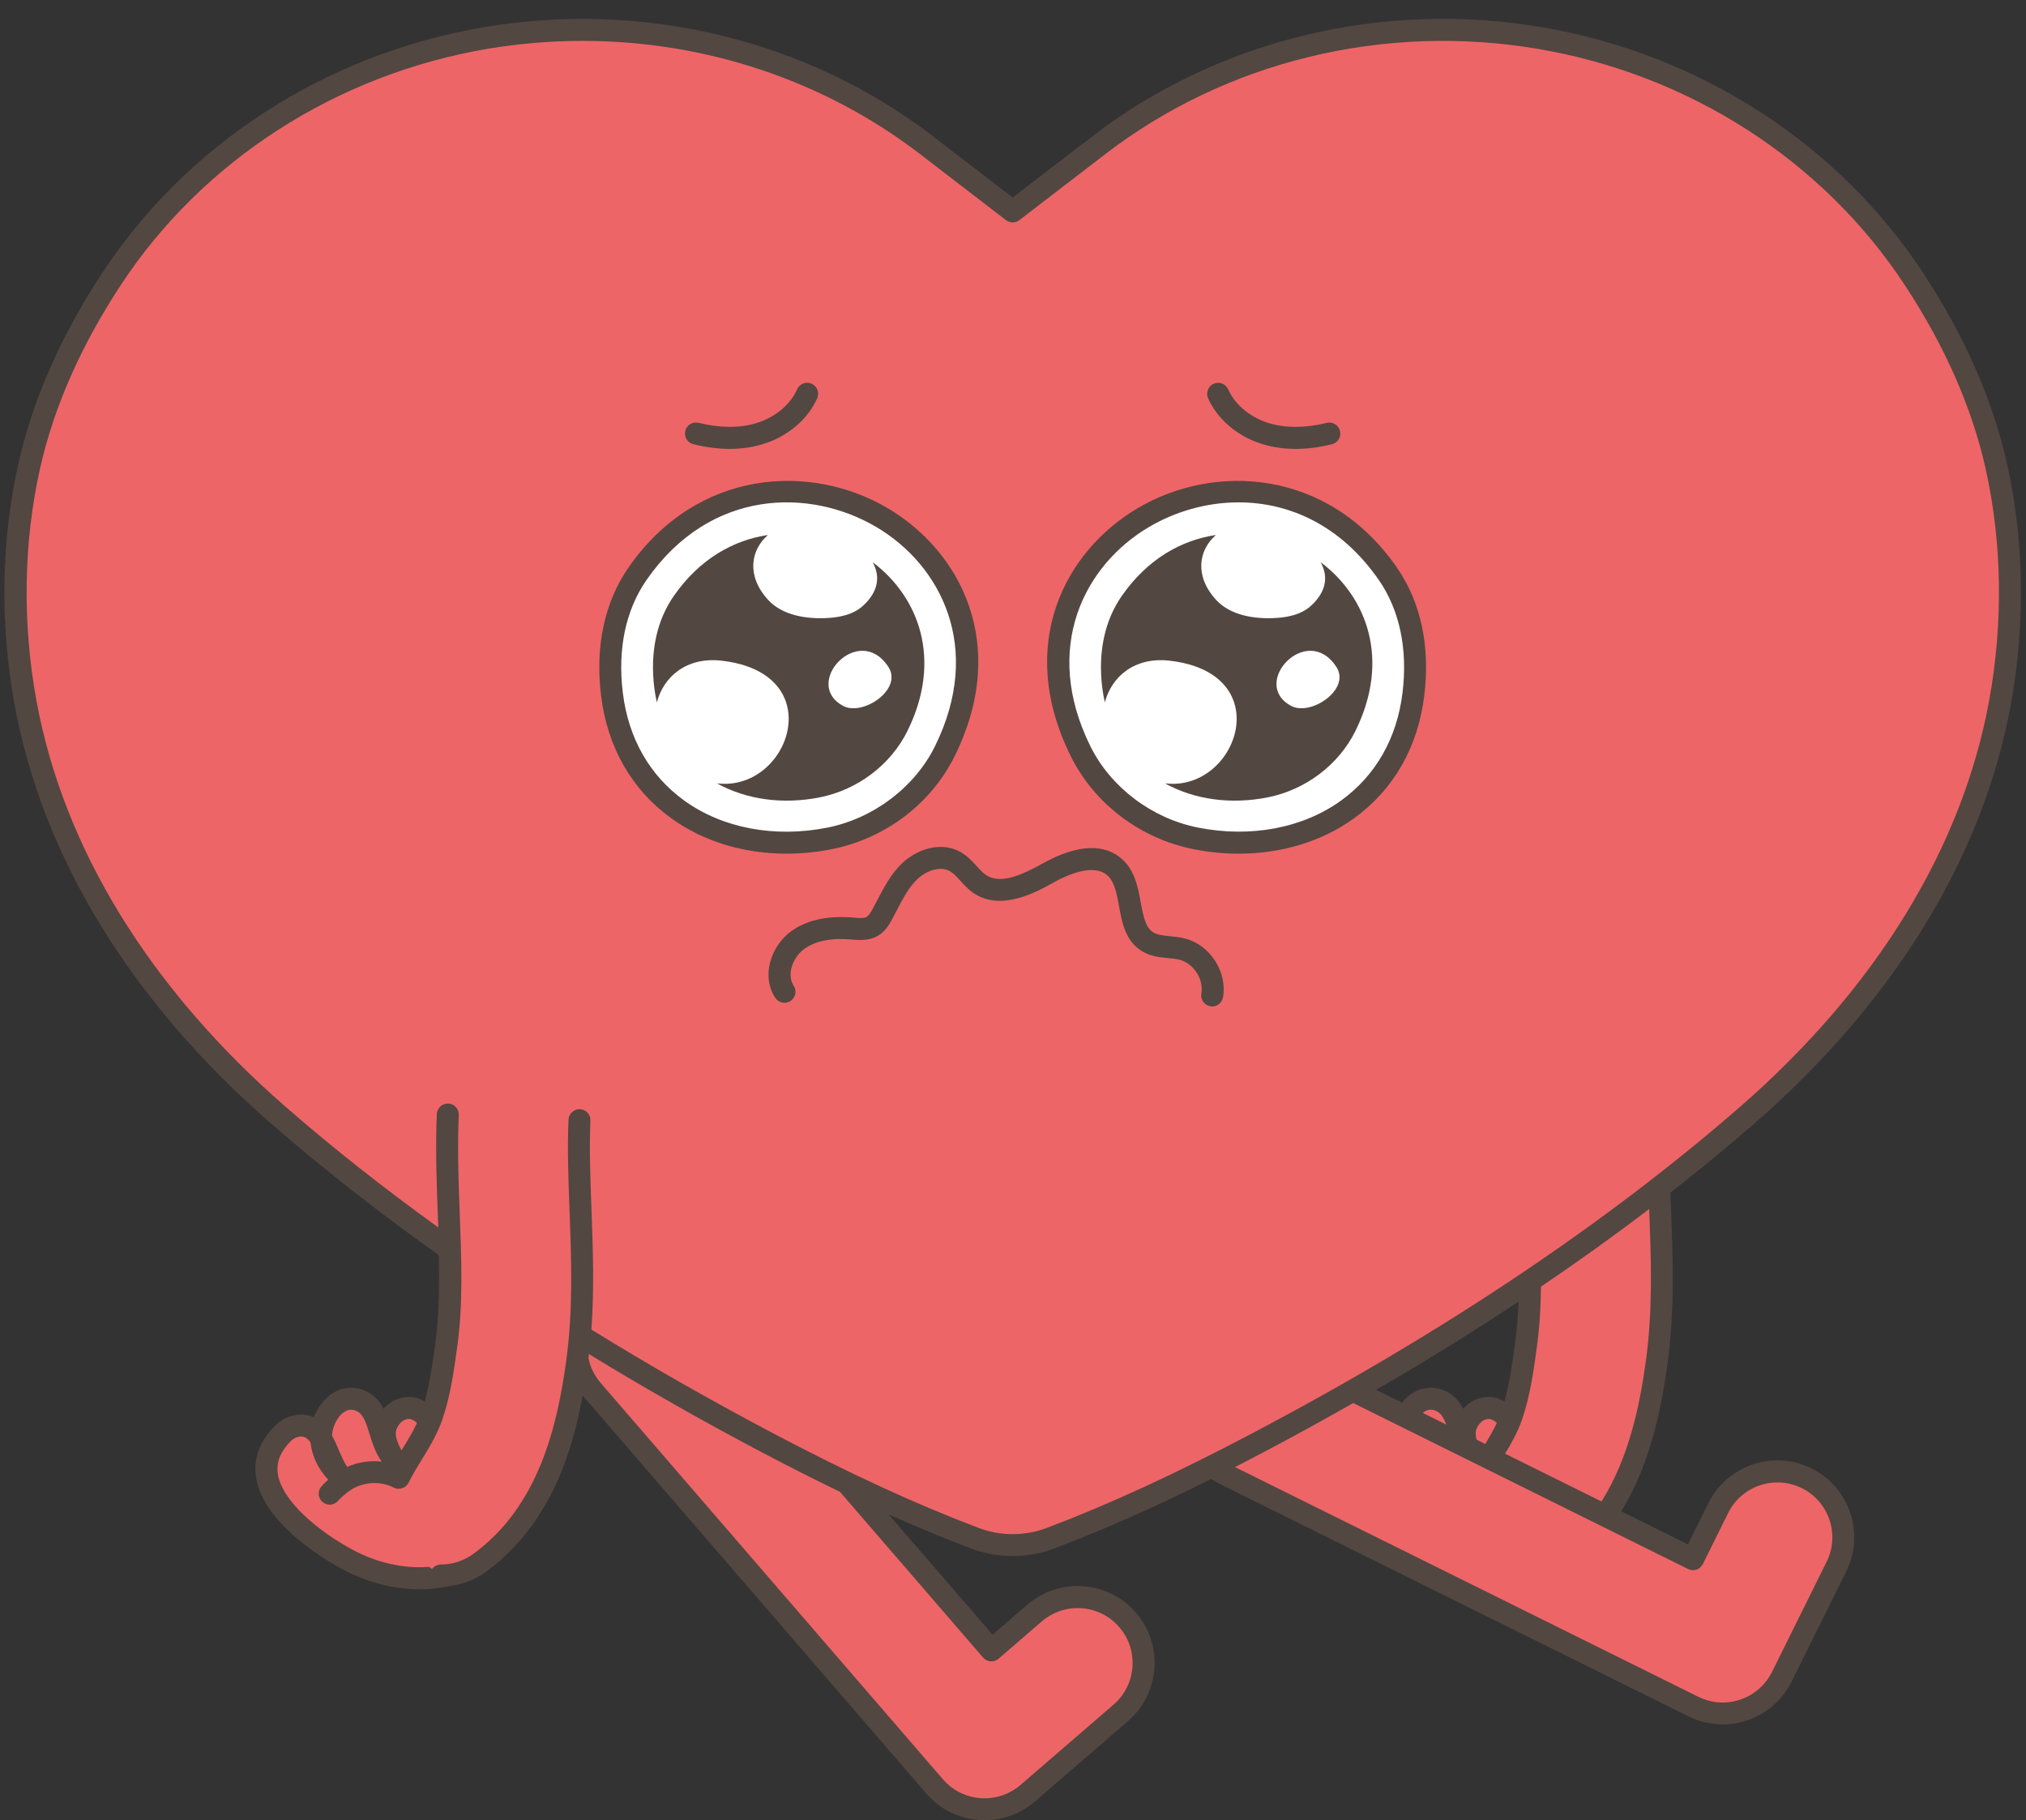
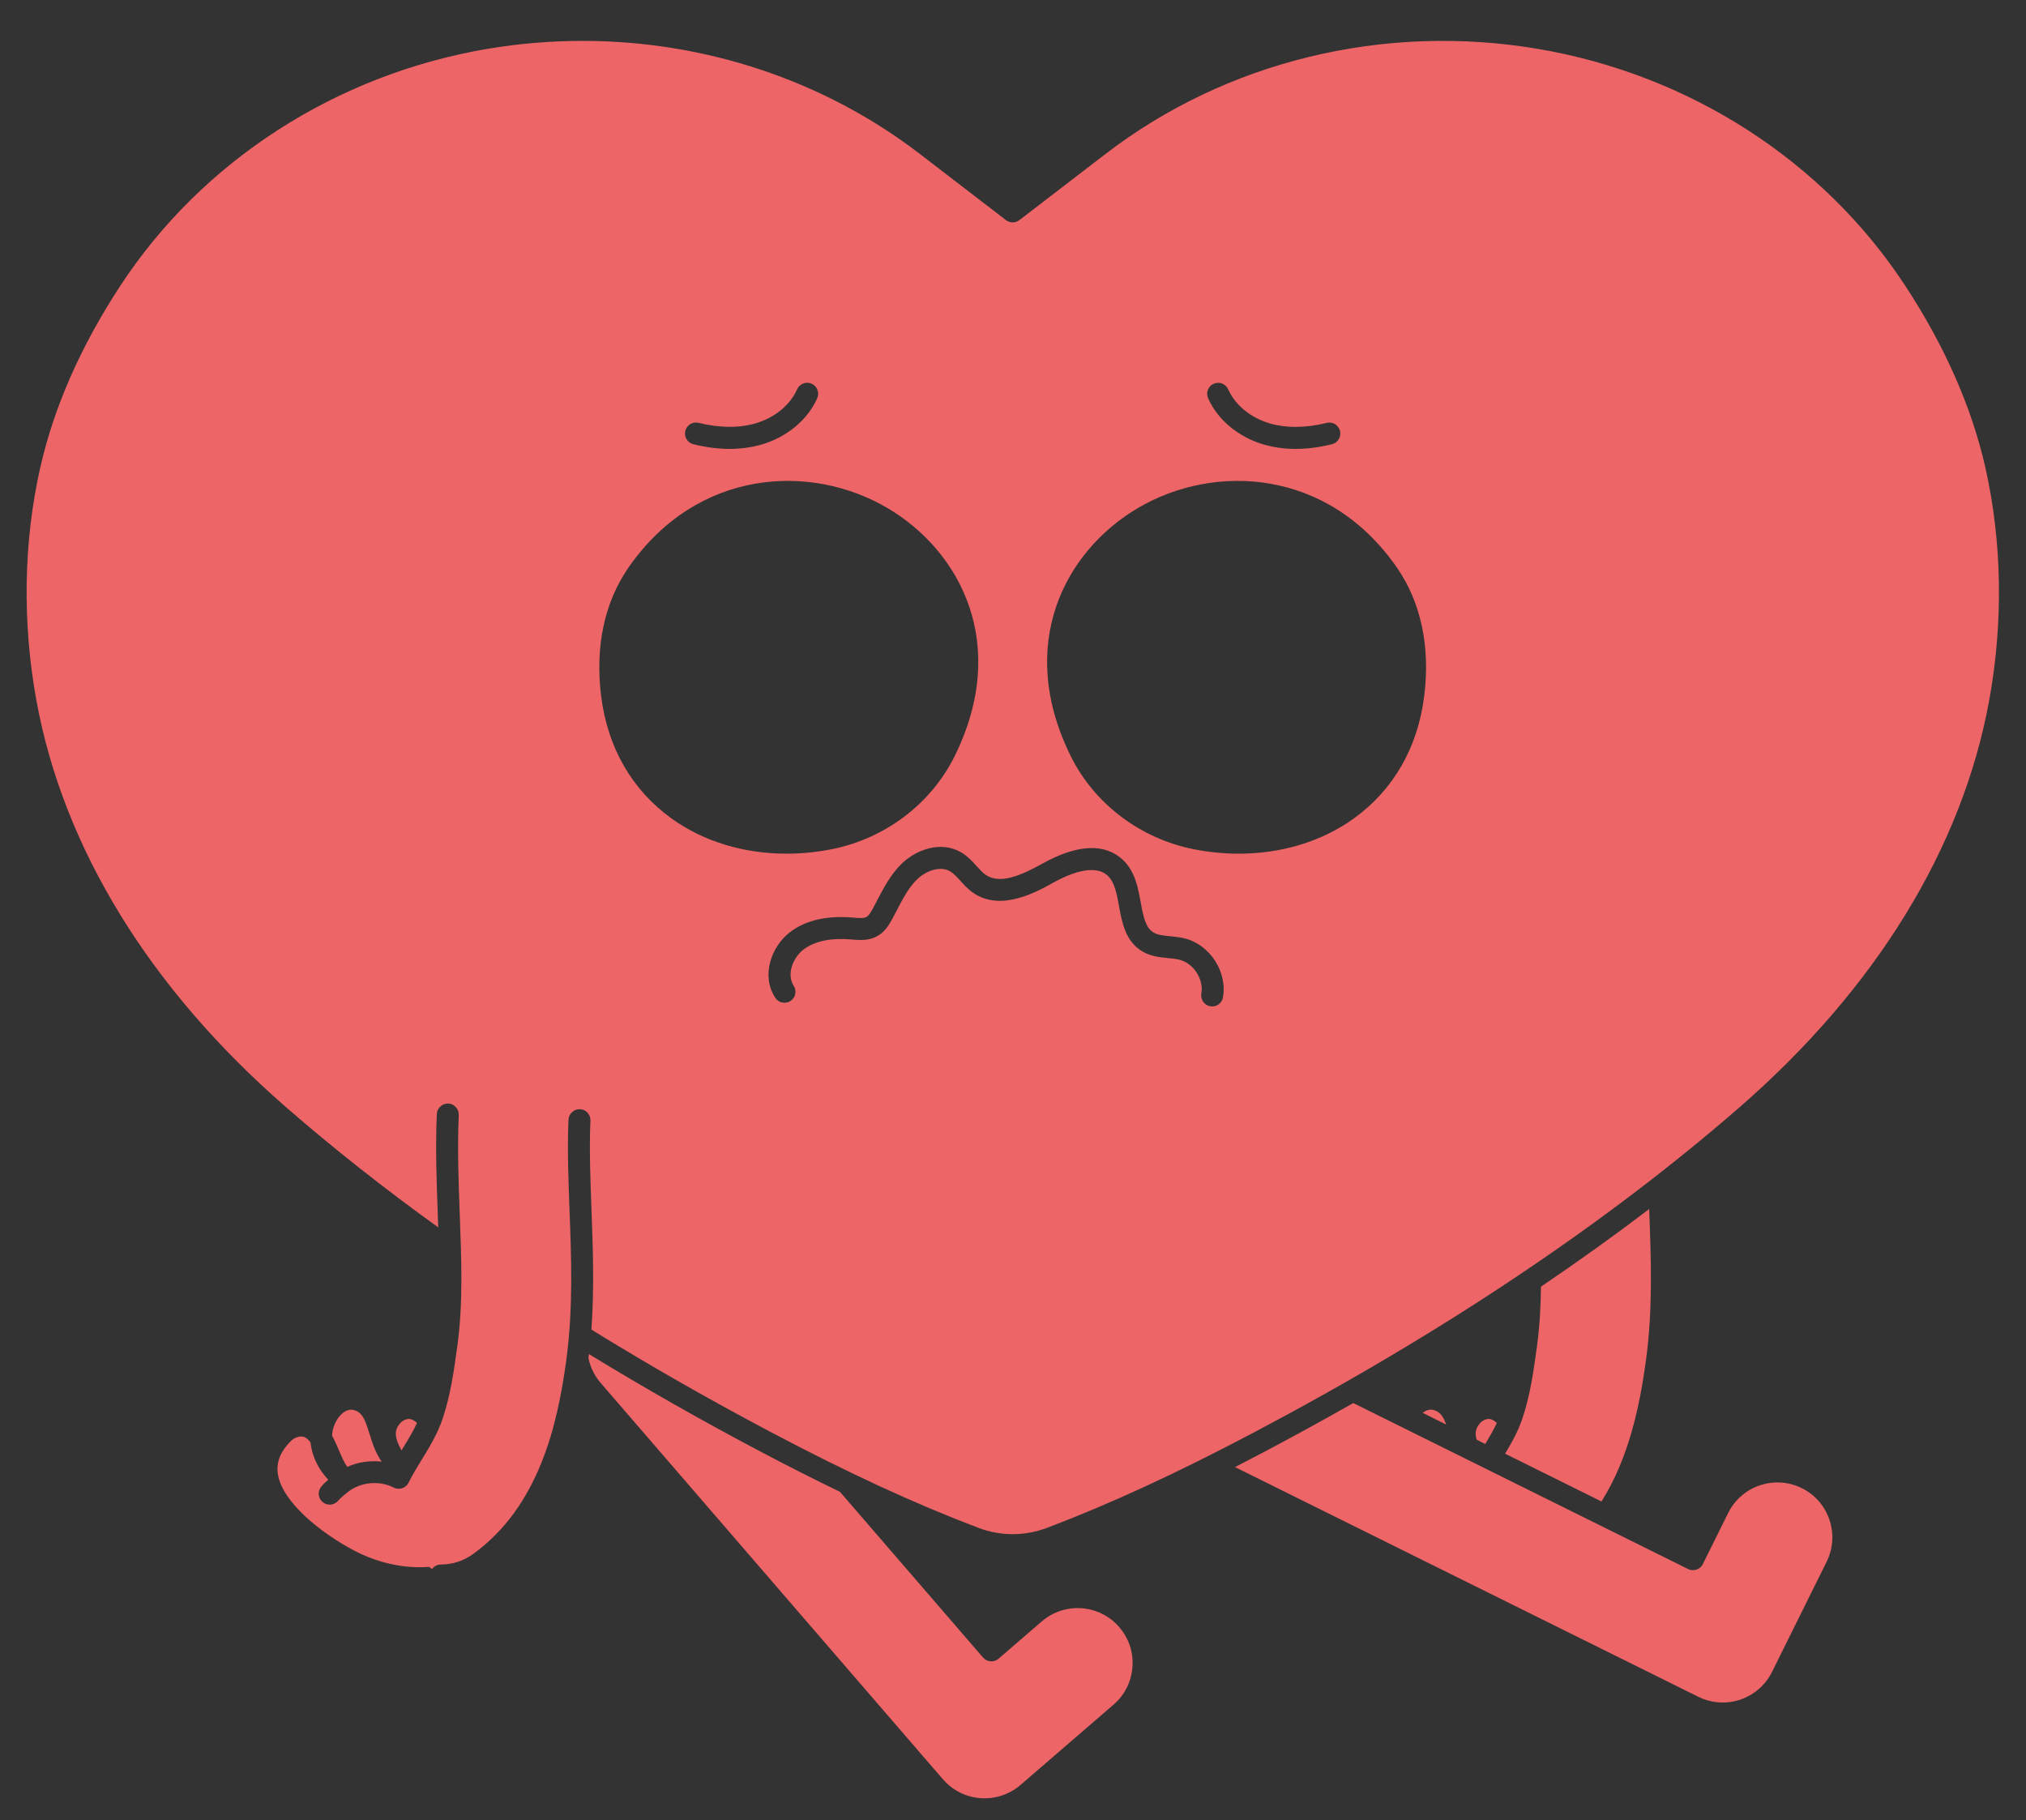
<svg xmlns="http://www.w3.org/2000/svg" height="414.0" preserveAspectRatio="xMidYMid meet" version="1.0" viewBox="-1.0 -4.3 460.8 414.0" width="460.8" zoomAndPan="magnify">
  <rect x="-1.0" y="-4.3" width="460.8" height="414.0" fill="#333333" stroke="none" />
  <g id="change1_1">
-     <path d="M382.58,264.09c1.32-1.05,2.63-2.11,3.94-3.17c0.37-0.3,0.74-0.59,1.1-0.89c0,0,0,0,0,0 c0.96-0.79,1.92-1.58,2.87-2.37c0,0,0,0,0,0c0.76-0.63,1.52-1.26,2.27-1.9l0,0c1.75-1.48,3.48-2.95,5.19-4.44 c31.86-27.74,52.05-60.7,58.39-95.31c3.37-18.42,3.06-37.44-0.9-55.01c-3.23-14.33-9.6-28.83-18.94-43.08 c-19.37-29.55-51.03-49.97-86.87-56.04c-36.39-6.16-73.65,2.9-102.23,24.86l0.01,0.02c-0.93,0.69-4.32,3.29-18.08,13.86 c-13.76-10.57-17.15-13.18-18.07-13.86l0.01-0.02C182.68,4.79,145.42-4.27,109.03,1.89C73.19,7.96,41.53,28.38,22.16,57.92 C12.82,72.17,6.45,86.66,3.22,101c-3.96,17.56-4.27,36.58-0.9,55.01c6.33,34.61,26.52,67.57,58.39,95.31 c2.02,1.76,4.07,3.5,6.15,5.24c0.27,0.23,0.55,0.46,0.82,0.69c0,0,0,0,0,0c1.21,1.01,2.43,2.02,3.66,3.02c0,0,0,0,0,0 c0.21,0.17,0.43,0.35,0.64,0.52c2.27,1.85,4.57,3.7,6.91,5.54c0.04,0.03,0.08,0.06,0.12,0.1l0,0c1.69,1.33,3.41,2.65,5.14,3.97 c0,0,0,0,0,0c0.28,0.22,0.57,0.43,0.86,0.65c1.57,1.19,3.15,2.38,4.75,3.57c0,0,0,0,0,0c1.05,0.78,2.11,1.56,3.17,2.34c0,0,0,0,0,0 c0.84,0.61,1.68,1.22,2.52,1.83c0,0,0,0,0,0c1.12,0.81,2.23,1.61,3.36,2.41c0,0,0,0,0,0c0.04,1.53,0.06,3.04,0.06,4.54 c0,0.21,0,0.43,0,0.64c0,0.27,0,0.54-0.01,0.8c0,0.29,0,0.58-0.01,0.87c-0.01,0.54-0.01,1.08-0.02,1.62 c-0.01,0.46-0.02,0.93-0.03,1.39c-0.03,0.97-0.07,1.93-0.12,2.88c-0.01,0.1-0.01,0.19-0.02,0.29c-0.01,0.17-0.02,0.35-0.03,0.52 c-0.05,0.8-0.11,1.59-0.18,2.38c-0.03,0.3-0.05,0.61-0.08,0.91c-0.1,1.02-0.21,2.04-0.35,3.06L98,301.37 c-0.14,1.03-0.28,2.06-0.43,3.09c-0.01,0.09-0.02,0.18-0.04,0.26c-0.15,1.07-0.32,2.13-0.5,3.19c-0.01,0.04-0.01,0.07-0.02,0.11 c-0.01,0.06-0.02,0.12-0.03,0.18c-0.18,1.03-0.37,2.05-0.59,3.06c-0.23,1.06-0.48,2.1-0.76,3.13c-0.01,0.03-0.01,0.06-0.02,0.09v0 c-0.42-0.24-0.86-0.47-1.36-0.65c-2.7-0.98-5.99-0.02-8.02,2.32c-0.89-1.74-2.18-3.27-4.28-4.15c-2.36-0.99-4.85-0.83-7.01,0.44 c-1.97,1.15-3.62,3.25-4.56,5.64c-0.11-0.05-0.23-0.1-0.34-0.15c-2.76-1.08-6.16-0.26-8.47,2.05c-3.52,3.53-4.98,7.49-4.33,11.76 c1.66,10.93,16.93,19.48,19.98,21.09c5.15,2.71,11.22,4.38,17.27,4.38c2.19,0,4.38-0.24,6.52-0.7c0.13-0.03,0.27-0.05,0.41-0.08 c0,0,0,0,0,0c0,0,0,0,0,0c0.35-0.04,0.7-0.1,1.04-0.16c0.3-0.05,0.59-0.12,0.88-0.19c0.04-0.01,0.09-0.02,0.13-0.03 c0.67-0.16,1.32-0.37,1.97-0.61c0,0,0,0,0,0c0,0,0,0,0,0c0.48-0.18,0.96-0.39,1.43-0.61c0,0,0,0,0,0c0.18-0.09,0.36-0.18,0.53-0.27 l0,0c0.73-0.38,1.43-0.81,2.1-1.3c0.55-0.4,1.09-0.81,1.61-1.23c0,0,0,0,0,0c0.29-0.23,0.56-0.46,0.84-0.7 c0.21-0.17,0.43-0.34,0.63-0.52c0,0,0,0,0,0c0.03-0.03,0.06-0.06,0.1-0.09c0.14-0.12,0.28-0.24,0.41-0.37 c0.76-0.67,1.48-1.37,2.18-2.08c0.23-0.23,0.44-0.48,0.67-0.71c0.46-0.48,0.91-0.97,1.35-1.47c0.25-0.29,0.49-0.58,0.73-0.88 c0.38-0.46,0.76-0.92,1.13-1.4c0.24-0.32,0.48-0.63,0.71-0.95c0.34-0.46,0.67-0.93,1-1.41c0.22-0.33,0.44-0.66,0.66-0.99 c0.31-0.48,0.62-0.97,0.91-1.46c0.2-0.33,0.4-0.66,0.59-0.99c0.29-0.51,0.58-1.03,0.85-1.55c0.17-0.32,0.34-0.63,0.51-0.95 c0.29-0.58,0.57-1.16,0.85-1.74c0.13-0.27,0.26-0.53,0.38-0.8c0.39-0.85,0.76-1.71,1.1-2.57c0,0,0-0.01,0-0.01c0,0,0,0,0,0 c0.64-1.59,1.22-3.19,1.74-4.8c0.01-0.02,0.02-0.05,0.02-0.07c0,0,0,0,0,0c0.01-0.04,0.03-0.09,0.04-0.13c0,0,0,0,0,0 c0-0.01,0-0.01,0-0.02c0.51-1.58,0.96-3.16,1.37-4.74c0-0.01,0.01-0.02,0.01-0.03c0,0,0,0,0,0c0.02-0.06,0.03-0.12,0.05-0.19 c0,0,0,0,0,0c0-0.02,0.01-0.03,0.01-0.05c0.62-2.43,1.14-4.85,1.59-7.23c0.1,0.13,0.19,0.26,0.3,0.38l77.85,90.16 c1.32,1.53,2.88,2.81,4.63,3.8c2.68,1.52,5.65,2.26,8.6,2.26c4.12,0,8.21-1.44,11.45-4.25l21.17-18.28 c3.54-3.06,5.67-7.31,6.02-11.97c0.34-4.66-1.15-9.18-4.21-12.72c-6.31-7.3-17.38-8.11-24.68-1.81l-7.92,6.84l-23.65-27.39 c3.25,1.46,6.45,2.83,9.6,4.14c0,0,0,0,0,0c0.51,0.21,1.02,0.41,1.52,0.62c2.54,1.04,5.05,2.04,7.55,2.98 c3.08,1.17,6.32,1.75,9.55,1.75c3.24,0,6.47-0.58,9.55-1.75c2.6-0.99,5.21-2.02,7.85-3.1c0.21-0.08,0.41-0.16,0.62-0.25c0,0,0,0,0,0 c0.73-0.3,1.47-0.61,2.2-0.92c0.59-0.25,1.18-0.49,1.78-0.75c0,0,0,0,0,0c0.22-0.09,0.43-0.18,0.65-0.28c0,0,0,0,0,0 c1.35-0.58,2.71-1.17,4.08-1.78c0,0,0,0,0,0c0.02-0.01,0.05-0.02,0.07-0.03c0,0,0,0,0.01,0c1.39-0.62,2.79-1.25,4.2-1.89 c0,0,0,0,0.01,0c0.11-0.05,0.21-0.1,0.32-0.14c0,0,0,0,0,0c1.3-0.6,2.61-1.21,3.93-1.83c0.45-0.21,0.91-0.43,1.36-0.65 c0.98-0.47,1.97-0.94,2.96-1.42c0.44-0.21,0.88-0.42,1.32-0.64c1.4-0.68,2.81-1.38,4.24-2.09c0.59,0.39,1.21,0.76,1.85,1.08 l106.72,52.91c1.81,0.9,3.74,1.47,5.74,1.71c0,0,0,0,0,0c0.68,0.08,1.35,0.12,2.02,0.12c6.58,0,12.72-3.74,15.69-9.73l12.42-25.06 c4.29-8.64,0.74-19.17-7.9-23.45c-8.65-4.28-19.17-0.74-23.45,7.91l-4.65,9.38l-15.17-7.52c0.44-0.71,0.85-1.42,1.25-2.14 c0.13-0.24,0.25-0.48,0.38-0.71c0.26-0.49,0.52-0.98,0.77-1.47c0.14-0.28,0.28-0.57,0.41-0.85c0.22-0.46,0.44-0.92,0.65-1.38 c0.13-0.3,0.26-0.6,0.39-0.9c0.2-0.46,0.39-0.91,0.58-1.37c0.12-0.3,0.24-0.6,0.36-0.91c0.18-0.47,0.36-0.93,0.53-1.4 c0.11-0.3,0.22-0.59,0.32-0.89c0.17-0.49,0.34-0.98,0.5-1.47c0.09-0.27,0.18-0.54,0.27-0.82c0.17-0.55,0.34-1.09,0.5-1.64 c0.06-0.22,0.13-0.43,0.2-0.65c0.22-0.76,0.43-1.52,0.62-2.28c0,0,0-0.01,0-0.01c0,0,0,0,0,0c0.37-1.44,0.71-2.88,1.01-4.3 c0,0,0,0,0,0c0,0,0,0,0,0c0.04-0.19,0.08-0.39,0.12-0.58c0.1-0.47,0.2-0.95,0.29-1.42c0,0,0,0,0,0c0.35-1.8,0.65-3.57,0.92-5.31 c0.04-0.27,0.09-0.54,0.13-0.81c0,0,0,0,0,0c0.12-0.77,0.23-1.54,0.33-2.3c1.65-12.11,1.22-23.72,0.8-34.96 c-0.05-1.33-0.1-2.63-0.14-3.93C380.18,266,381.37,265.05,382.58,264.09C382.57,264.09,382.57,264.09,382.58,264.09z M320.69,306.71 C320.69,306.71,320.69,306.71,320.69,306.71c2.57-1.54,5.1-3.09,7.61-4.64c0,0,0,0,0,0c2.83-1.75,5.63-3.52,8.4-5.29c0,0,0,0,0,0 c2.59-1.66,5.15-3.32,7.68-5c0,0,0,0,0,0c-0.04,1.23-0.11,2.45-0.2,3.66c-0.04,0.52-0.07,1.03-0.12,1.55 c-0.03,0.4-0.07,0.8-0.11,1.19c-0.1,0.98-0.2,1.96-0.34,2.93l-0.04,0.25c-0.14,1.02-0.28,2.06-0.43,3.09 c-0.01,0.09-0.03,0.18-0.04,0.27c-0.1,0.67-0.21,1.33-0.31,2c-0.06,0.4-0.12,0.8-0.19,1.2c-0.01,0.03-0.01,0.07-0.02,0.1 c-0.19,1.09-0.39,2.17-0.62,3.24c-0.23,1.09-0.49,2.16-0.79,3.22c0,0,0,0,0,0c-0.09-0.05-0.18-0.1-0.27-0.14 c-0.34-0.19-0.7-0.36-1.09-0.51c-2.7-0.98-5.99-0.02-8.02,2.32c-0.89-1.74-2.17-3.27-4.28-4.15c-2.36-0.99-4.85-0.83-7.01,0.44 c-0.59,0.34-1.14,0.78-1.66,1.27c-0.13,0.12-0.26,0.24-0.38,0.36c-0.17,0.18-0.33,0.37-0.49,0.56c-0.03,0.04-0.07,0.08-0.11,0.12 c0,0,0,0,0,0l-5.89-2.92C314.93,310.14,317.83,308.43,320.69,306.71z" fill="#534741" />
-   </g>
+     </g>
  <g id="change2_1">
    <path d="M327.93,319.73l-5.34-2.65c0.15-0.12,0.31-0.23,0.46-0.33c0.82-0.48,1.63-0.53,2.56-0.14 C326.7,317.08,327.33,318.13,327.93,319.73z M339.44,319.38c-0.38-0.38-0.8-0.66-1.3-0.84c-0.75-0.27-1.87,0.12-2.53,0.9 c-0.96,1.12-1.21,2.19-0.76,3.73l1.97,0.98C337.77,322.56,338.68,321,339.44,319.38z M374.11,271.08c0-0.12-0.01-0.25-0.01-0.37 c-7.85,5.98-16.07,11.87-24.62,17.66c-0.05,4.55-0.29,9.01-0.89,13.41l-0.03,0.25c-0.74,5.43-1.51,11.05-3.34,16.44 c-1,2.93-2.43,5.47-3.9,7.89l21.93,10.87c6.27-9.96,8.72-21.87,10.11-32.08C374.95,293.48,374.52,282.09,374.11,271.08z M77.98,329.36c2.44-1.1,5.16-1.49,7.82-1.2c-1.4-1.97-2.12-4.26-2.73-6.24c-0.89-2.87-1.52-4.66-3.05-5.3 c-0.92-0.39-1.73-0.34-2.56,0.14c-1.44,0.84-2.65,2.92-2.89,4.93c-0.02,0.19-0.04,0.39-0.04,0.58c0.6,1.08,1.1,2.24,1.56,3.34 C76.7,327.03,77.29,328.39,77.98,329.36z M90.64,325.09c1.17-1.91,2.29-3.76,3.2-5.71c-0.38-0.38-0.8-0.66-1.3-0.84 c-0.75-0.27-1.87,0.12-2.53,0.9c-1.4,1.63-1.32,3.15,0.31,6.18C90.43,325.44,90.54,325.26,90.64,325.09z M408.81,334.2 c-6.17-3.06-13.69-0.53-16.75,5.65l-5.76,11.62c-0.61,1.24-2.12,1.74-3.35,1.13l-76.16-37.76c-6.62,3.76-13.37,7.48-20.29,11.13 c-2.24,1.18-4.44,2.33-6.6,3.44l105.38,52.25c1.3,0.64,2.67,1.05,4.1,1.22c5.23,0.61,10.31-2.15,12.65-6.87l12.42-25.06 c1.48-2.99,1.71-6.38,0.65-9.54C414.03,338.24,411.8,335.68,408.81,334.2z M235.94,364.52l-9.82,8.47c-1.04,0.9-2.62,0.79-3.53-0.26 l-32.55-37.7c-5.7-2.75-11.63-5.75-17.9-9.06c-13.66-7.21-26.73-14.64-39.19-22.27c-0.04,0.31-0.07,0.61-0.11,0.92 c0.42,2.07,1.36,4.01,2.78,5.65l77.85,90.16c0.95,1.1,2.06,2.01,3.3,2.71c0,0,0,0,0,0c4.58,2.59,10.34,2.02,14.33-1.42l21.17-18.28 c2.53-2.18,4.05-5.22,4.3-8.55s-0.82-6.56-3.01-9.08C249.07,360.59,241.16,360.01,235.94,364.52z M451.41,155.11 c-6.13,33.49-25.75,65.45-56.75,92.44c-30.31,26.39-67.49,51.29-110.49,73.99c-17.66,9.32-32.61,16.22-47.06,21.7 c-5.02,1.9-10.54,1.9-15.55,0c-14.45-5.49-29.41-12.38-47.06-21.7c-14.33-7.57-28-15.38-40.99-23.41 c0.67-9.36,0.35-18.43,0.02-27.28c-0.27-7.07-0.52-13.75-0.24-20.25c0.06-1.38-1.01-2.55-2.39-2.6c-0.76-0.02-1.45,0.3-1.93,0.81 c-0.39,0.42-0.65,0.96-0.67,1.58c-0.29,6.71-0.03,13.48,0.24,20.68c0.41,11.01,0.84,22.4-0.75,34.09 c-2.02,14.83-6.26,33.23-21.21,44.04c-2.15,1.55-4.68,2.37-7.31,2.37c-0.83,0-1.55,0.41-2.01,1.02l-0.67-0.49 c-5.87,0.48-11.96-1.03-17.03-3.7c-7.96-4.2-16.42-11.21-17.36-17.41c-0.4-2.66,0.56-5.1,2.93-7.48c0.89-0.89,2.2-1.28,3.1-0.93 c0.52,0.21,0.98,0.63,1.39,1.21c0.32,3.09,1.77,6.1,4.04,8.49c-0.62,0.54-1.19,1.08-1.62,1.61c-0.87,1.07-0.7,2.65,0.38,3.51 c0.46,0.37,1.02,0.55,1.57,0.55c0.73,0,1.45-0.32,1.95-0.93c0.02-0.03,0.05-0.05,0.07-0.08c0.51-0.58,1.64-1.49,2.09-1.85 c2.88-2.29,7.17-2.71,10.44-1.02c0.6,0.31,1.29,0.36,1.93,0.15c0.64-0.21,1.16-0.67,1.46-1.27c0.89-1.81,1.92-3.49,3.01-5.26 c1.73-2.83,3.53-5.75,4.71-9.23c1.83-5.38,2.6-11,3.34-16.43l0.04-0.26c1.3-9.53,0.93-19.36,0.54-29.78 c-0.28-7.36-0.56-14.96-0.23-22.67c0.02-0.58-0.16-1.11-0.47-1.55c-0.43-0.61-1.12-1.02-1.92-1.06c-1.35-0.03-2.54,1.01-2.6,2.39 c-0.34,7.91-0.05,15.62,0.23,23.09c0.03,0.91,0.07,1.8,0.1,2.7c-12.37-8.91-23.94-18.04-34.64-27.36 c-31-26.99-50.63-58.96-56.75-92.44c-3.25-17.77-2.96-36.1,0.86-53.01c3.1-13.75,9.24-27.69,18.25-41.43 c18.61-28.39,49.05-48.01,83.53-53.85C117.07,5.6,124.31,5,131.51,5c27.78,0,54.88,8.95,76.71,25.72 c0.16,0.12,19.58,15.05,19.58,15.05c0.9,0.69,2.15,0.69,3.05,0c0,0,19.42-14.92,19.59-15.05c27.48-21.11,63.32-29.83,98.35-23.9 c34.47,5.83,64.92,25.46,83.53,53.85c9.01,13.74,15.15,27.69,18.25,41.43v0C454.37,119.01,454.66,137.34,451.41,155.11z M273.77,86.28c2.15,4.85,6.79,8.76,12.42,10.46c2.36,0.71,4.86,1.07,7.5,1.07s5.39-0.36,8.26-1.07c1.34-0.33,2.16-1.69,1.82-3.03 c-0.33-1.34-1.68-2.16-3.03-1.82c-4.78,1.19-9.31,1.21-13.1,0.07c-4.26-1.29-7.73-4.16-9.3-7.7c-0.56-1.26-2.04-1.83-3.3-1.27 C273.79,83.54,273.22,85.01,273.77,86.28z M156.69,96.74c2.87,0.71,5.63,1.07,8.26,1.07c2.63,0,5.14-0.36,7.5-1.07 c5.63-1.7,10.28-5.61,12.42-10.46c0.56-1.26-0.01-2.74-1.27-3.3c-1.26-0.56-2.74,0.01-3.3,1.27c-1.56,3.54-5.04,6.41-9.3,7.7 c-3.79,1.15-8.32,1.12-13.1-0.07c-1.34-0.33-2.7,0.48-3.03,1.82C154.54,95.05,155.35,96.41,156.69,96.74z M151.69,181.84 c7.29,5.27,16.48,8.04,26.19,8.04c3.39,0,6.84-0.34,10.3-1.02c12.14-2.41,22.58-10.32,27.94-21.15 c12.55-25.35,1.39-46.61-15.24-56.43c-17.46-10.31-43.3-8.99-58.91,13.48c-5.47,7.88-7.64,17.96-6.26,29.17 C137.15,165.67,142.68,175.33,151.69,181.84z M268.66,209.21c-1.2-0.32-2.38-0.44-3.51-0.55c-1.5-0.15-2.79-0.27-3.75-0.83 c-1.78-1.04-2.3-3.3-2.96-6.9c-0.59-3.27-1.27-6.98-3.98-9.58c-4.07-3.91-10.41-3.65-18.33,0.77c-4.76,2.65-9.62,4.8-12.89,2.61 c-0.73-0.49-1.4-1.24-2.12-2.03c-0.96-1.07-2.06-2.27-3.55-3.14c-4.63-2.68-10.21-0.56-13.43,2.54c-2.53,2.44-4.1,5.46-5.62,8.37 c-0.32,0.62-0.64,1.24-0.97,1.85c-0.43,0.79-0.93,1.65-1.48,1.96c-0.62,0.34-1.77,0.25-2.88,0.15l-0.33-0.03 c-5.91-0.47-10.69,0.65-14.19,3.34c-4.19,3.21-6.66,9.83-3.34,14.92c0.75,1.16,2.3,1.48,3.46,0.73c1.16-0.75,1.48-2.3,0.73-3.46 c-1.67-2.57-0.18-6.39,2.2-8.22c2.5-1.92,6.11-2.7,10.75-2.33l0.32,0.03c1.68,0.14,3.77,0.31,5.71-0.76 c1.74-0.96,2.7-2.54,3.46-3.96c0.34-0.63,0.68-1.28,1.01-1.92c1.39-2.68,2.71-5.21,4.65-7.08c1.92-1.86,5.19-3.12,7.45-1.81 c0.81,0.47,1.56,1.29,2.35,2.16c0.84,0.93,1.8,1.99,3.03,2.82c6.26,4.21,14.26-0.24,18.11-2.39c3.32-1.85,9.34-4.5,12.43-1.53 c1.54,1.48,2.02,4.1,2.52,6.87c0.69,3.77,1.46,8.05,5.36,10.33c1.9,1.11,3.96,1.31,5.78,1.49c0.98,0.1,1.9,0.19,2.7,0.4 c3.17,0.85,5.46,4.44,4.89,7.67c-0.24,1.36,0.67,2.66,2.03,2.89c0.15,0.03,0.29,0.04,0.43,0.04c1.19,0,2.25-0.86,2.46-2.07 C278.18,216.84,274.28,210.72,268.66,209.21z M316.69,124.76L316.69,124.76c-15.61-22.47-41.45-23.79-58.91-13.48 c-16.63,9.82-27.79,31.08-15.24,56.43c5.36,10.83,15.81,18.74,27.94,21.15c3.46,0.69,6.91,1.02,10.29,1.02 c9.7,0,18.9-2.77,26.19-8.04c9.01-6.51,14.54-16.17,15.98-27.92C324.33,142.72,322.16,132.63,316.69,124.76z" fill="#EE6567" />
  </g>
  <g id="change3_1">
-     <path d="M198.32,115.58c-14.99-8.86-37.74-8.87-52.26,12.03c-4.76,6.85-6.63,15.74-5.4,25.7 c1.27,10.33,6.1,18.8,13.95,24.48c8.71,6.3,20.59,8.55,32.58,6.16c10.46-2.08,19.83-9.16,24.44-18.46 C222.75,143.01,212.96,124.23,198.32,115.58z M205.37,162.01c-3.84,7.75-11.43,13.38-19.92,15.06c-8.47,1.68-16.73,0.5-23.37-3.18 c11.14,1.36,19.09-10.57,15.38-19.32c-1.78-4.2-6.25-7.67-14.34-8.59c-8.03-0.91-13.23,3.72-14.72,9.49 c-0.25-1.08-0.44-2.19-0.59-3.34c-1.04-8.45,0.73-15.54,4.43-20.86c5.83-8.39,13.55-12.72,21.43-13.88 c-3.91,3.37-4.95,9.25-0.05,14.67c3.09,3.42,8.1,4.37,12.71,4.25c3.22-0.08,6.63-0.67,8.99-2.85c3.67-3.39,3.82-6.86,2.17-9.88 C207.96,131.46,213.44,145.71,205.37,162.01z M201.05,147.38c3.35,5.12-5.77,11.25-10.23,8.91 C181.25,151.25,194.32,137.11,201.05,147.38z M312.59,127.61c-8.79-12.65-20.6-17.64-31.88-17.64c-7.35,0-14.47,2.12-20.39,5.61 c-14.64,8.64-24.43,27.43-13.3,49.9c4.61,9.31,13.97,16.38,24.44,18.46c11.99,2.38,23.86,0.14,32.58-6.16 c7.85-5.68,12.68-14.14,13.95-24.48C319.21,143.35,317.34,134.46,312.59,127.61z M307.26,162.01c-3.84,7.75-11.43,13.38-19.92,15.06 c-8.47,1.68-16.73,0.5-23.37-3.18c11.14,1.36,19.09-10.57,15.38-19.32c-1.78-4.2-6.25-7.67-14.34-8.59 c-8.03-0.91-13.23,3.72-14.72,9.49c-0.25-1.08-0.44-2.19-0.59-3.34c-1.04-8.45,0.73-15.54,4.43-20.86 c5.83-8.39,13.55-12.72,21.43-13.88c-3.91,3.37-4.95,9.25-0.05,14.67c3.09,3.42,8.1,4.37,12.71,4.25c3.22-0.08,6.63-0.67,8.99-2.85 c3.67-3.39,3.82-6.86,2.17-9.88C309.86,131.46,315.33,145.71,307.26,162.01z M302.94,147.38c3.35,5.12-5.77,11.25-10.23,8.91 C283.14,151.25,296.21,137.11,302.94,147.38z" fill="#FFF" />
-   </g>
+     </g>
</svg>